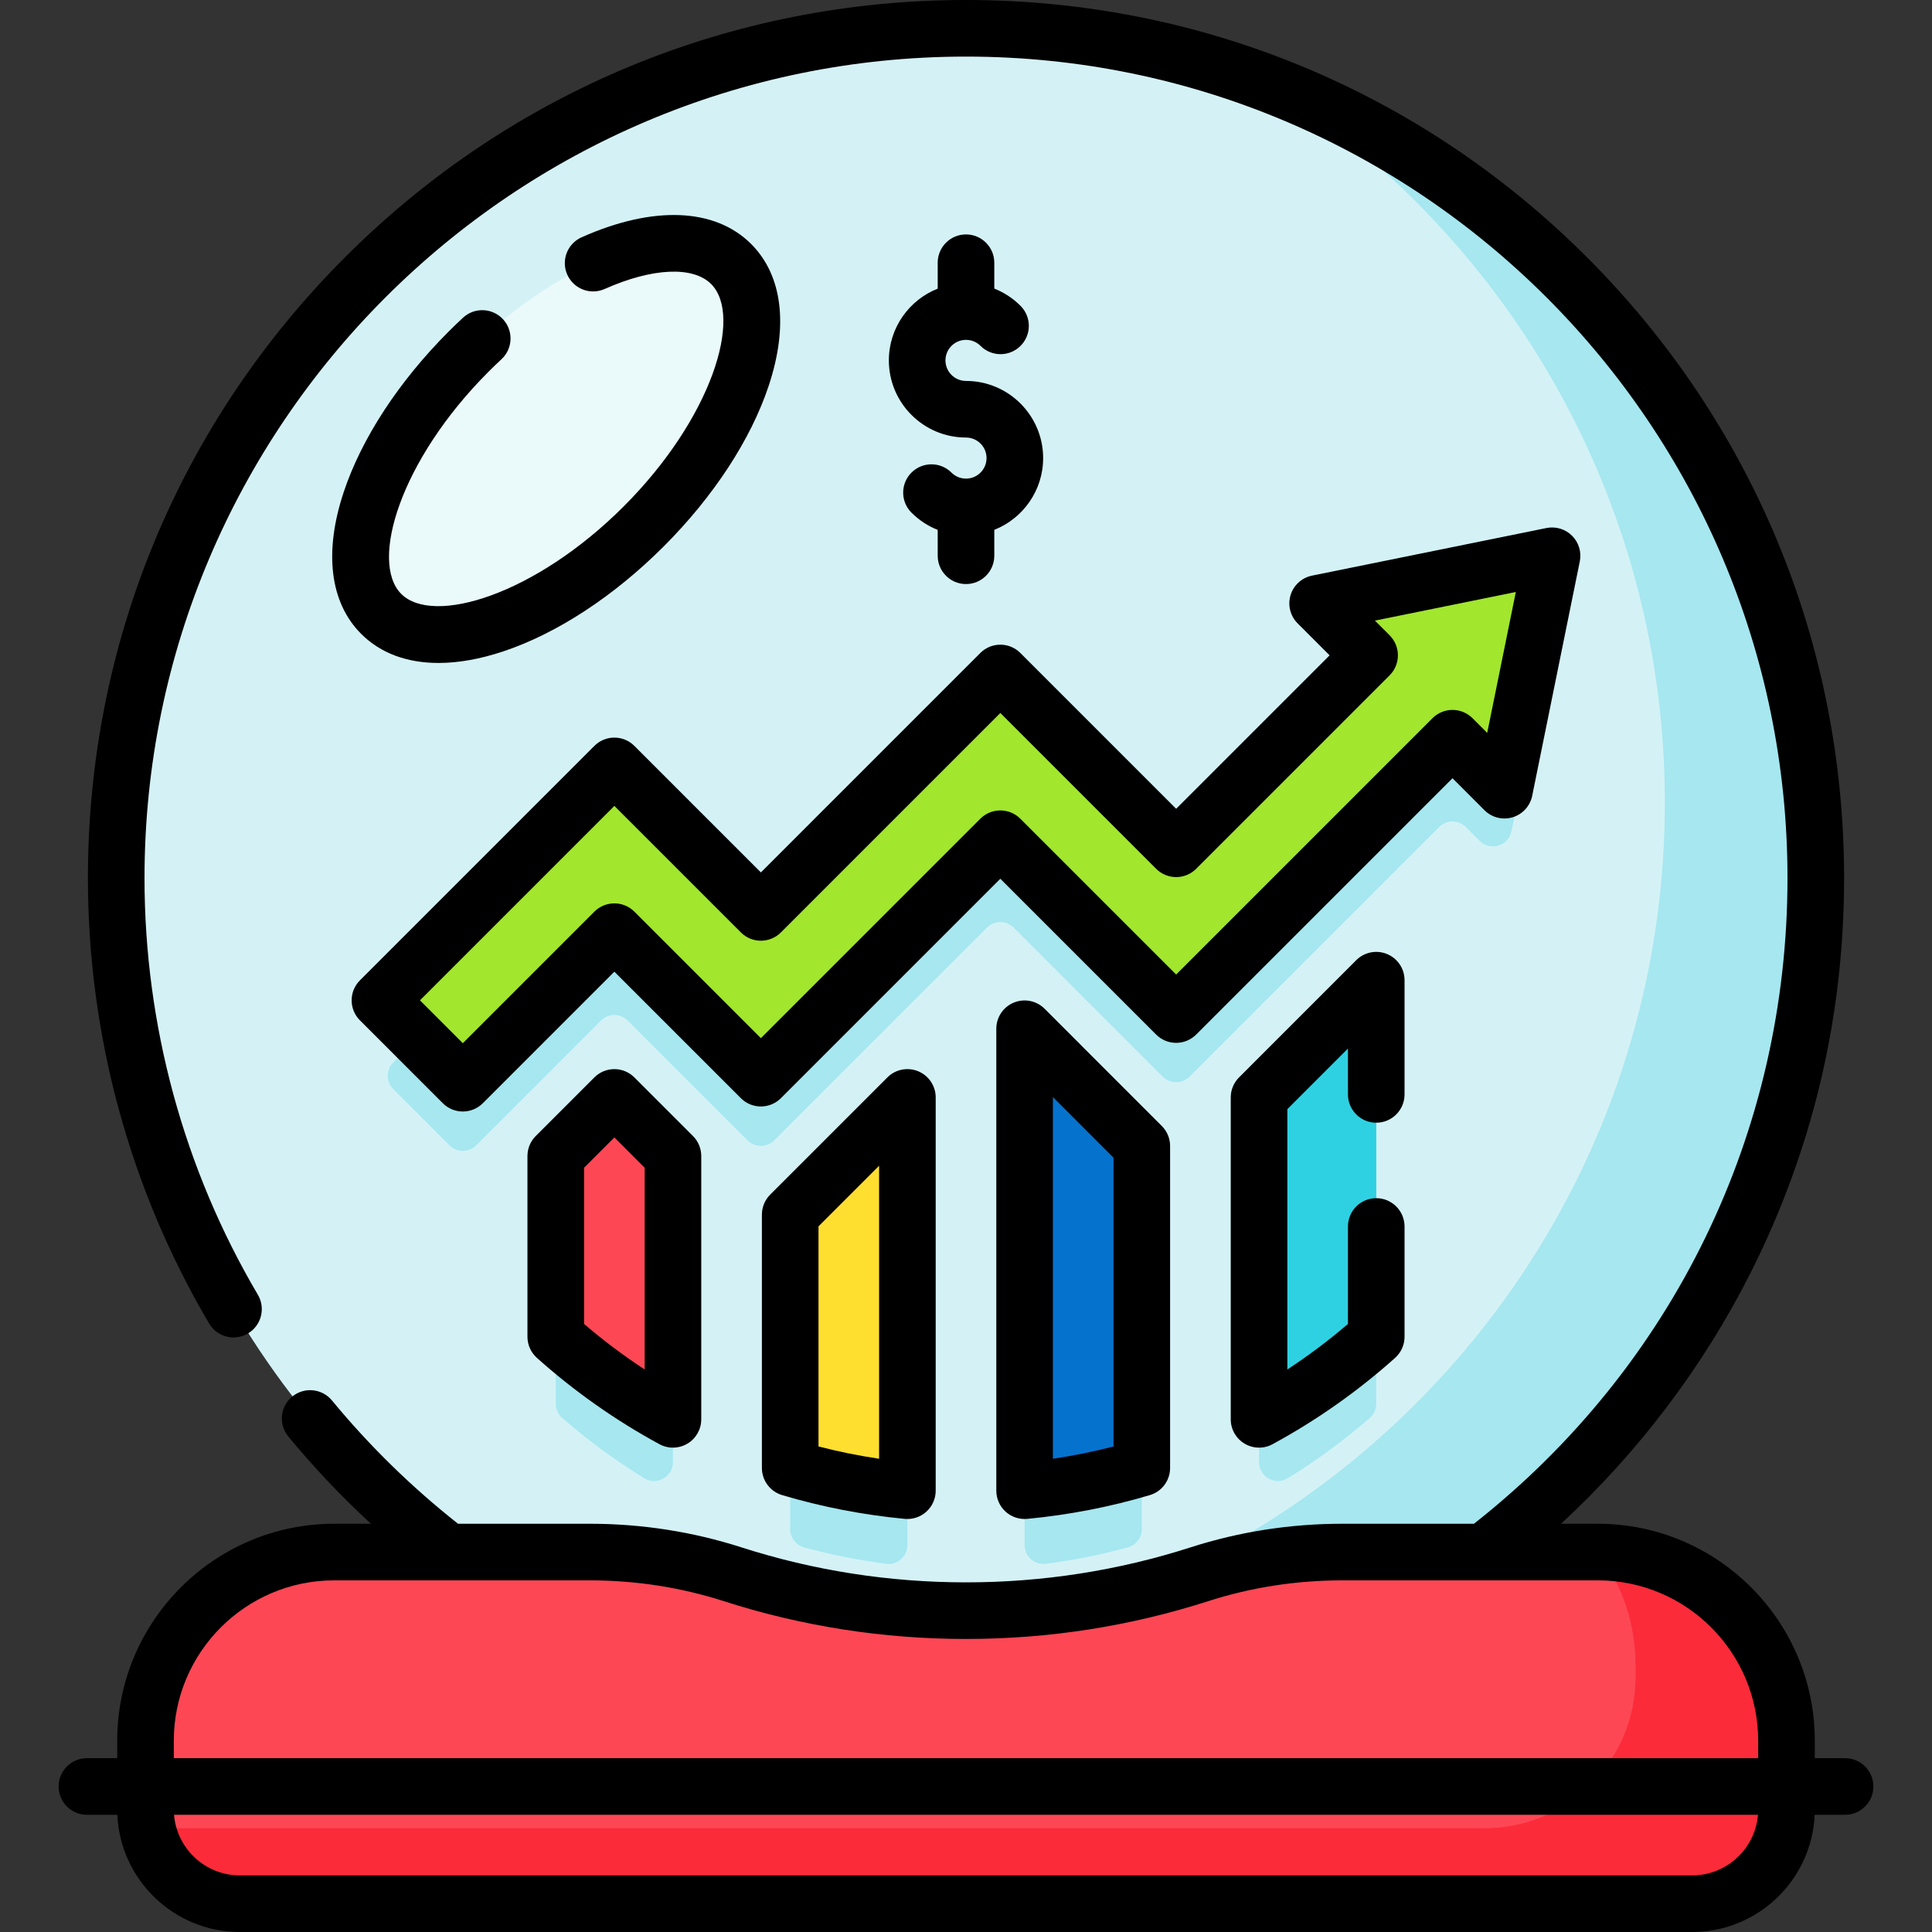
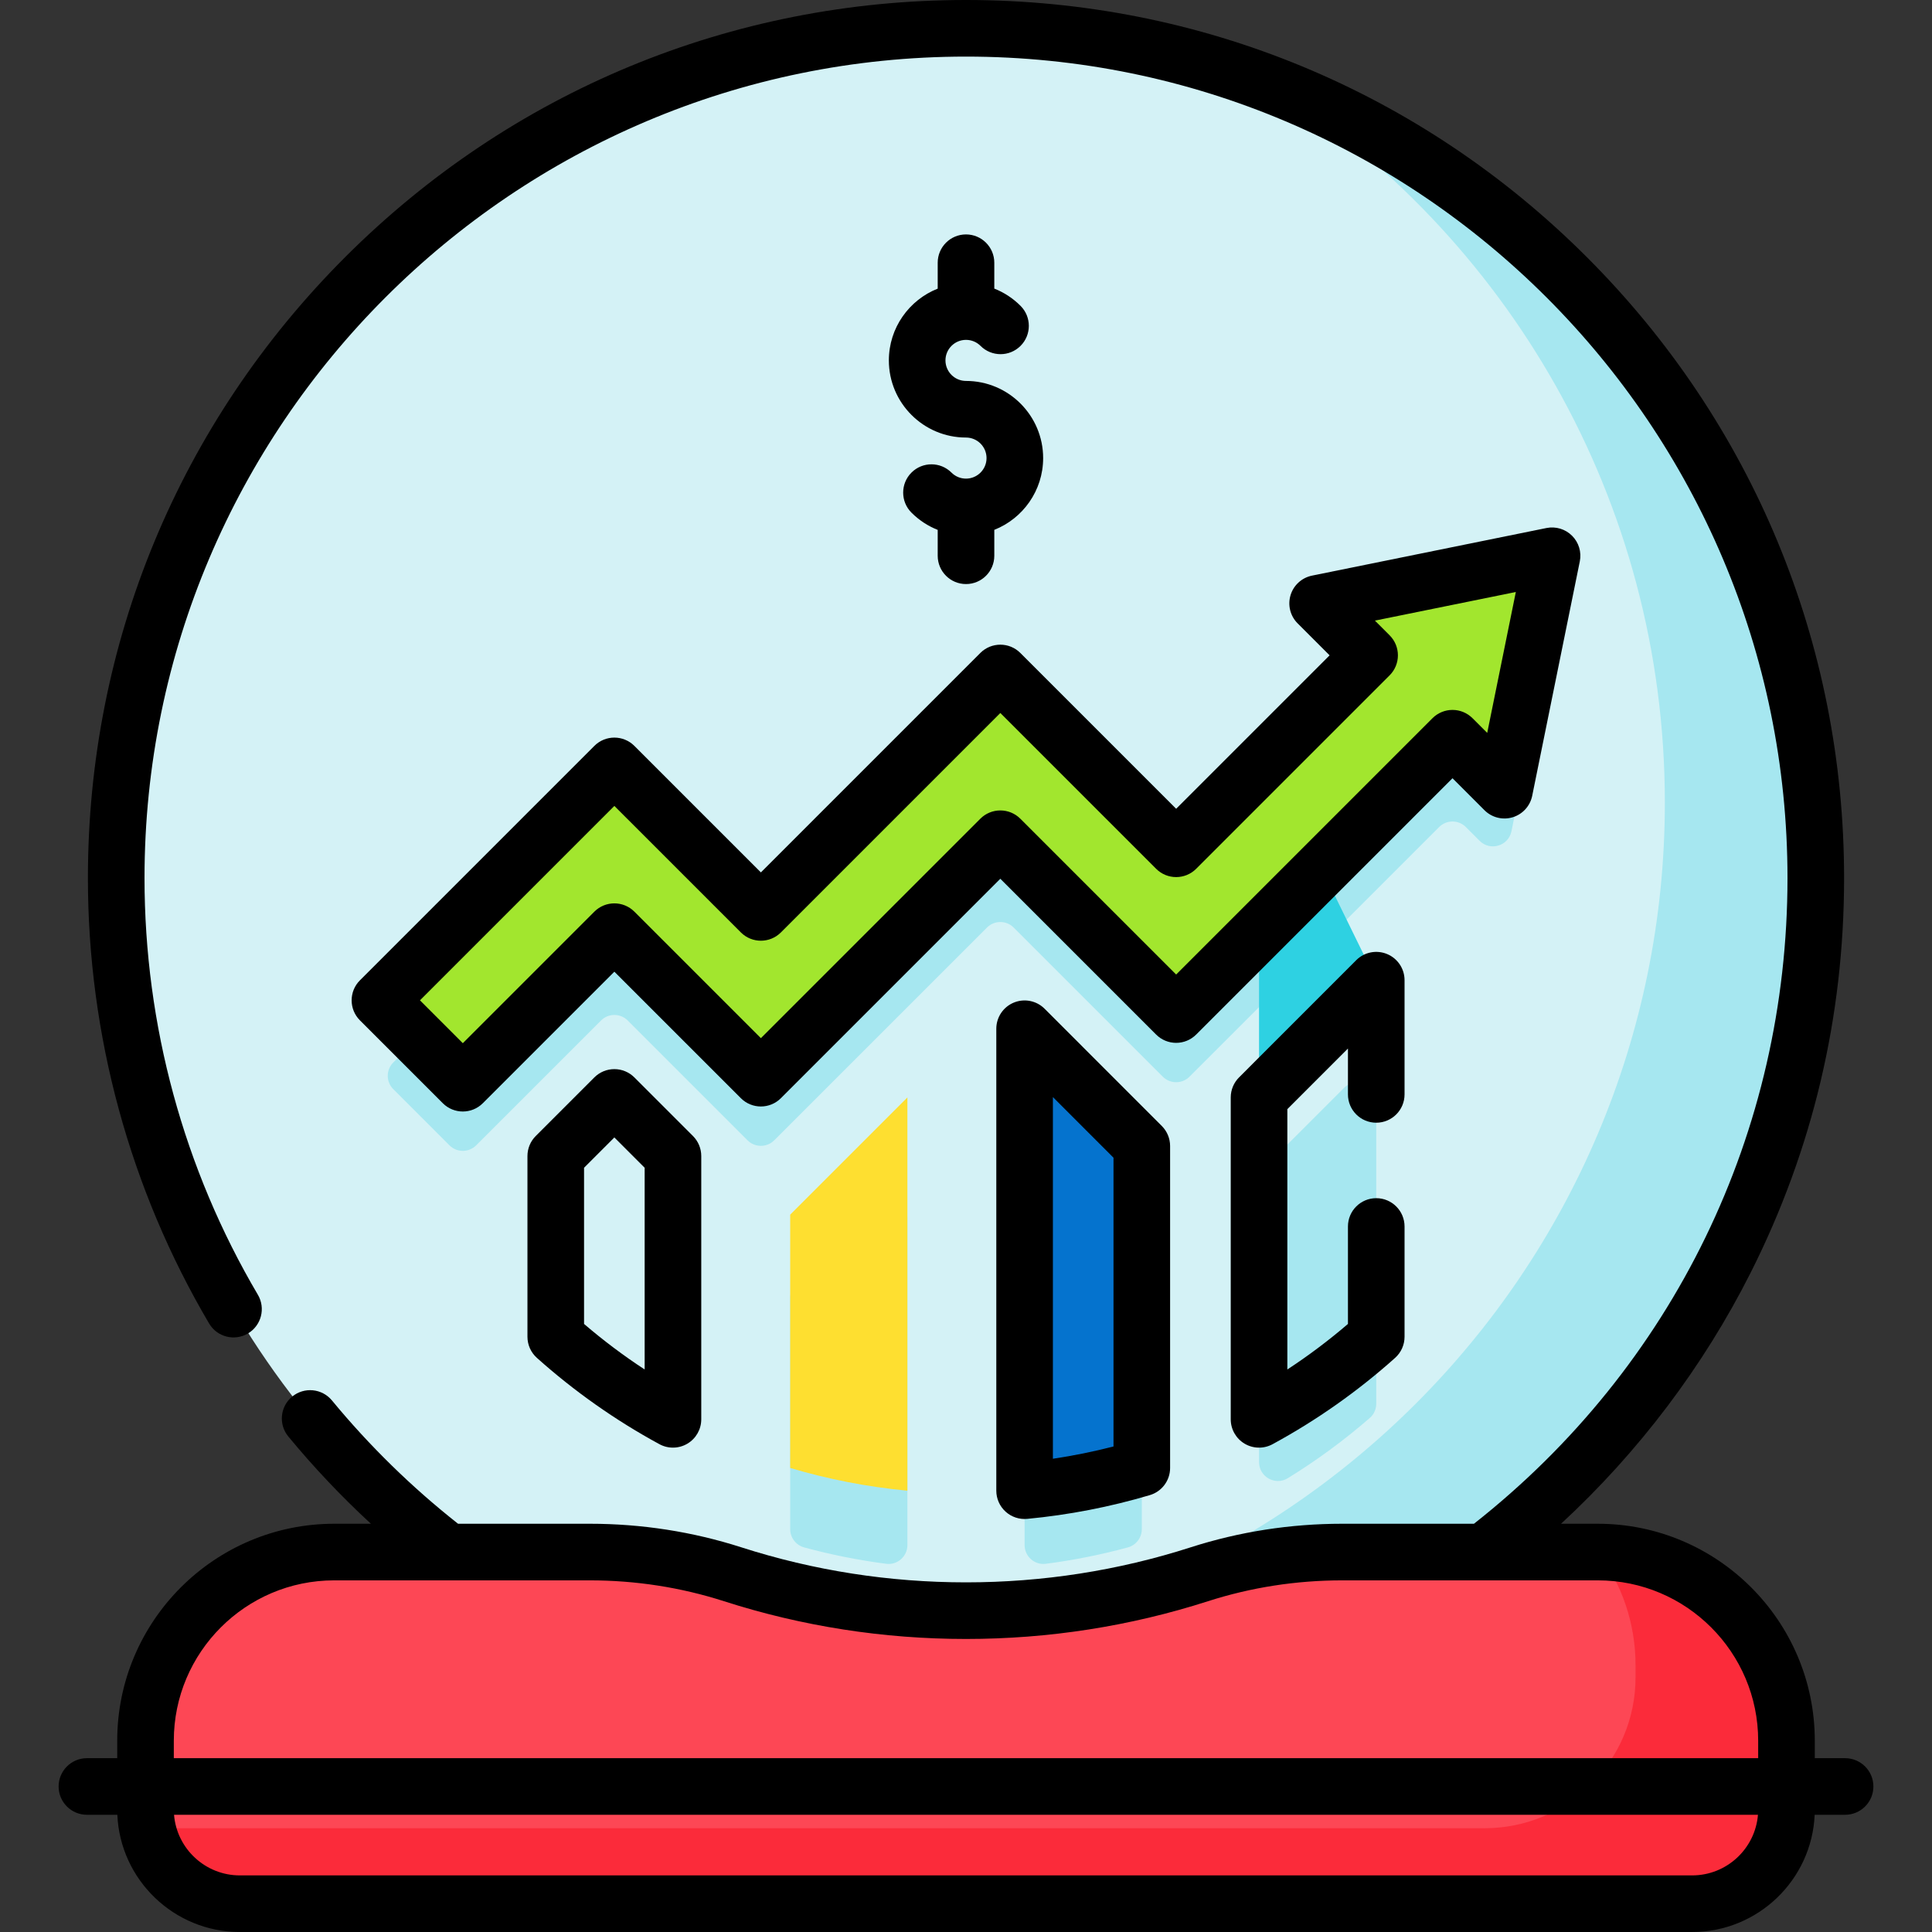
<svg xmlns="http://www.w3.org/2000/svg" id="Capa_1" enable-background="new 0 0 512 512" height="512" viewBox="0 0 512 512" width="512">
  <rect x="0" y="0" width="512" height="512" fill="#333333" stroke="none" />
  <g>
    <circle cx="256" cy="232.703" fill="#d4f2f6" r="225.203" />
    <g fill="#a6e7f0">
-       <path d="m166.346 314.364 10.53 10.53c.938.938 1.464 2.209 1.464 3.536v59.04c0 3.899-4.277 6.319-7.599 4.278-7.701-4.731-14.979-10.085-21.763-15.991-1.085-.945-1.697-2.323-1.697-3.762v-43.565c0-1.326.527-2.598 1.464-3.536l10.53-10.53c1.952-1.952 5.118-1.952 7.071 0z" />
      <path d="m210.874 340.424 21.06-21.06c3.15-3.15 8.536-.919 8.536 3.536v86.553c0 3.006-2.637 5.353-5.618 4.967-7.411-.96-14.664-2.416-21.729-4.335-2.187-.594-3.712-2.571-3.712-4.837v-61.288c-.001-1.326.526-2.598 1.463-3.536z" />
      <path d="m280.066 301.168 21.06 21.067c.937.938 1.464 2.209 1.464 3.535v79.478c0 2.266-1.525 4.243-3.712 4.837-7.066 1.919-14.318 3.376-21.729 4.335-2.981.386-5.618-1.961-5.618-4.967v-104.75c-.001-4.455 5.386-6.686 8.535-3.535z" />
      <path d="m364.72 291.833v80.162c0 1.439-.612 2.817-1.697 3.762-6.785 5.906-14.063 11.26-21.763 15.991-3.322 2.041-7.599-.379-7.599-4.278v-74.57c0-1.326.527-2.597 1.464-3.535l21.06-21.067c3.149-3.151 8.535-.92 8.535 3.535z" />
      <path d="m358.311 178.044c-3.907.793-5.36 5.616-2.541 8.436l7.19 7.19-47.733 47.733c-1.953 1.953-5.118 1.953-7.071 0l-39.523-39.523c-1.953-1.953-5.118-1.953-7.071 0l-56.386 56.386c-1.953 1.953-5.118 1.953-7.071 0l-31.757-31.757c-1.953-1.953-5.118-1.953-7.071 0l-55.054 55.054c-1.953 1.953-1.953 5.118 0 7.071l14.893 14.893c1.953 1.953 5.118 1.953 7.071 0l33.09-33.089c1.953-1.953 5.118-1.953 7.071 0l31.757 31.757c1.953 1.953 5.118 1.953 7.071 0l56.386-56.386c1.953-1.953 5.118-1.953 7.071 0l39.523 39.523c1.953 1.953 5.118 1.953 7.071 0l66.162-66.162c1.953-1.953 5.118-1.953 7.071 0l3.654 3.654c2.819 2.819 7.642 1.367 8.436-2.541l9.26-45.604c.713-3.509-2.386-6.607-5.895-5.895z" />
      <path d="m336.094 22.159c63.16 39.891 105.109 110.319 105.109 190.544 0 124.376-100.827 225.203-225.203 225.203-28.21 0-55.208-5.187-80.094-14.659 34.759 21.954 75.943 34.659 120.094 34.659 124.376 0 225.203-100.827 225.203-225.203 0-96.166-60.276-178.254-145.109-210.544z" />
    </g>
-     <path d="m162.81 290.829 15.53 15.53v69.78c-11.21-6.08-21.63-13.44-31.06-21.88v-47.9z" fill="#fd4755" />
    <path d="m209.41 321.889 31.06-31.06v104.22c-10.69-1.01-21.07-3.05-31.06-6.02z" fill="#fedf30" />
    <path d="m271.53 272.629 31.06 31.07v85.33c-9.99 2.97-20.37 5.01-31.06 6.02z" fill="#0573ce" />
-     <path d="m364.72 259.759v94.5c-9.43 8.44-19.85 15.8-31.06 21.88v-85.31z" fill="#2ed1e2" />
+     <path d="m364.72 259.759c-9.43 8.44-19.85 15.8-31.06 21.88v-85.31z" fill="#2ed1e2" />
    <path d="m423.438 411.312h-67.726c-12.862 0-25.654 1.959-37.9 5.893-19.481 6.258-40.252 9.638-61.812 9.638s-42.331-3.38-61.812-9.638c-12.246-3.934-25.038-5.893-37.9-5.893h-67.726c-27.614 0-50 22.386-50 50v18.188c0 13.807 11.193 25 25 25h384.875c13.807 0 25-11.193 25-25v-18.188c.001-27.614-22.385-50-49.999-50z" fill="#fd4755" />
    <path d="m423.441 411.312c6.277 8.357 9.997 18.744 9.997 30v3.188c0 22.091-17.909 40-40 40h-354.375c2.316 11.411 12.405 20 24.5 20h384.875c13.807 0 25-11.193 25-25v-18.188c0-27.613-22.385-49.998-49.997-50z" fill="#fb2b3a" />
-     <ellipse cx="147.396" cy="116.333" fill="#eaf9fa" rx="65.57" ry="32.785" transform="matrix(.707 -.707 .707 .707 -39.088 138.298)" />
    <path d="m349.188 159.896 13.773 13.773h-.001l-51.268 51.269-46.594-46.594-63.457 63.457-38.829-38.828-62.124 62.125 21.964 21.964 40.16-40.16 38.829 38.828 63.457-63.457 46.594 46.594 73.233-73.234 13.773 13.773 12.614-62.125z" fill="#a2e62e" />
    <path d="m162.81 283.329c-1.989 0-3.897.79-5.303 2.197l-15.53 15.53c-1.407 1.407-2.197 3.314-2.197 5.303v47.9c0 2.133.909 4.166 2.498 5.588 9.906 8.866 20.835 16.565 32.486 22.884 2.348 1.273 5.163 1.191 7.412-.148 2.272-1.353 3.664-3.801 3.664-6.445v-69.78c0-1.989-.79-3.896-2.197-5.303l-15.53-15.53c-1.406-1.406-3.314-2.196-5.303-2.196zm8.03 79.599c-5.599-3.669-10.969-7.704-16.06-12.069v-41.394l8.03-8.03 8.03 8.03z" />
-     <path d="m235.167 285.525-31.06 31.06c-1.407 1.406-2.197 3.314-2.197 5.303v67.14c0 3.319 2.181 6.243 5.362 7.189 10.558 3.139 21.49 5.258 32.492 6.298 2.094.199 4.189-.496 5.753-1.919 1.562-1.421 2.452-3.436 2.452-5.547v-104.22c0-3.034-1.827-5.768-4.63-6.929-2.799-1.161-6.027-.52-8.172 1.625zm-2.197 101.06c-5.41-.804-10.778-1.892-16.06-3.256v-58.334l16.06-16.06z" />
    <path d="m268.661 265.7c-2.803 1.161-4.63 3.896-4.63 6.929v122.42c0 2.112.89 4.126 2.452 5.547 1.567 1.425 3.66 2.119 5.753 1.919 11.002-1.04 21.934-3.159 32.492-6.298 3.181-.946 5.362-3.87 5.362-7.189v-85.33c0-1.989-.79-3.896-2.196-5.302l-31.06-31.07c-2.145-2.146-5.372-2.787-8.173-1.626zm10.369 25.04 16.06 16.065v76.524c-5.282 1.365-10.65 2.453-16.06 3.256z" />
    <path d="m488.969 465.938h-8.031v-4.625c0-31.706-25.794-57.5-57.5-57.5h-9.745c20.556-18.987 37.737-41.696 50.272-66.591 16.415-32.6 24.738-67.765 24.738-104.519 0-62.157-24.206-120.594-68.157-164.546s-102.389-68.157-164.546-68.157-120.594 24.206-164.546 68.157-68.157 102.389-68.157 164.546c0 41.592 11.107 82.41 32.121 118.042 2.104 3.568 6.703 4.753 10.271 2.65 3.568-2.104 4.754-6.703 2.65-10.271-19.654-33.324-30.042-71.507-30.042-110.421 0-120.042 97.661-217.703 217.703-217.703s217.703 97.661 217.703 217.703c0 67.291-30.25 129.509-83.091 171.109h-34.9c-13.755 0-27.278 2.104-40.193 6.253-19.166 6.157-39.191 9.278-59.518 9.278s-40.352-3.122-59.518-9.278c-12.915-4.149-26.438-6.253-40.193-6.253h-34.899c-12.254-9.655-23.487-20.638-33.416-32.674-2.636-3.195-7.363-3.65-10.558-1.013-3.195 2.636-3.649 7.363-1.013 10.558 6.757 8.192 14.08 15.927 21.89 23.129h-9.729c-31.706 0-57.5 25.794-57.5 57.5v4.625h-8.031c-4.142 0-7.5 3.358-7.5 7.5s3.358 7.5 7.5 7.5h8.063c.752 17.256 15.027 31.063 32.465 31.063h384.875c17.439 0 31.713-13.807 32.468-31.062h8.063c4.142 0 7.5-3.358 7.5-7.5s-3.357-7.5-7.499-7.5zm-442.907-4.626c0-23.435 19.065-42.5 42.5-42.5h67.726c12.196 0 24.175 1.862 35.605 5.534 20.651 6.634 42.219 9.997 64.106 9.997s43.455-3.363 64.106-9.997c11.43-3.672 23.41-5.534 35.605-5.534h67.726c23.435 0 42.5 19.065 42.5 42.5v4.625h-419.874zm402.376 35.688h-384.876c-9.165 0-16.708-7.083-17.441-16.062h419.757c-.733 8.979-8.275 16.062-17.44 16.062z" />
-     <path d="m132.899 95.196c3.037-2.817 3.215-7.562.399-10.599-2.817-3.037-7.562-3.216-10.599-.399-1.275 1.183-2.55 2.411-3.789 3.649-13.192 13.192-23.067 28.288-27.807 42.506-5.324 15.972-3.682 29.342 4.624 37.647 5.105 5.105 12.123 7.693 20.484 7.693 5.241 0 11.01-1.017 17.164-3.068 14.219-4.74 29.315-14.615 42.507-27.807s23.067-28.288 27.807-42.506c5.324-15.972 3.682-29.342-4.624-37.647-9.586-9.585-25.963-10.234-44.935-1.781-3.783 1.686-5.484 6.12-3.798 9.903s6.118 5.484 9.903 3.798c12.604-5.616 23.418-6.119 28.223-1.314 8.439 8.44.319 35.439-23.183 58.941-23.5 23.501-50.5 31.623-58.941 23.183-8.439-8.44-.319-35.439 23.183-58.941 1.106-1.107 2.244-2.203 3.382-3.258z" />
    <path d="m168.116 197.67c-2.929-2.929-7.678-2.929-10.606 0l-62.125 62.125c-2.929 2.929-2.929 7.678 0 10.606l21.964 21.964c2.929 2.929 7.678 2.929 10.606 0l34.857-34.857 33.525 33.525c2.929 2.929 7.678 2.929 10.606 0l58.154-58.154 41.291 41.291c1.406 1.407 3.314 2.197 5.303 2.197s3.897-.79 5.303-2.197l67.93-67.93 8.47 8.47c1.953 1.953 4.822 2.677 7.466 1.878 2.645-.796 4.637-2.982 5.187-5.688l12.615-62.125c.5-2.465-.268-5.017-2.047-6.796s-4.328-2.546-6.796-2.047l-62.125 12.615c-2.707.55-4.892 2.542-5.688 5.187-.797 2.645-.075 5.513 1.878 7.466l8.47 8.47-40.662 40.662-41.291-41.291c-2.929-2.929-7.678-2.929-10.606 0l-58.154 58.154zm96.982-8.72 41.291 41.291c2.929 2.929 7.678 2.929 10.606 0l51.269-51.269c2.929-2.929 2.929-7.678 0-10.606l-3.898-3.898 37.344-7.583-7.583 37.344-3.898-3.898c-1.406-1.407-3.314-2.197-5.303-2.197s-3.897.79-5.303 2.197l-67.93 67.93-41.291-41.291c-2.929-2.929-7.678-2.929-10.606 0l-58.154 58.154-33.525-33.525c-2.929-2.929-7.678-2.929-10.606 0l-34.857 34.857-11.358-11.358 51.519-51.519 33.525 33.525c2.929 2.929 7.678 2.929 10.606 0z" />
    <path d="m364.72 297.53c4.142 0 7.5-3.358 7.5-7.5v-30.271c0-3.034-1.828-5.769-4.63-6.929-2.801-1.16-6.028-.52-8.174 1.627l-31.06 31.07c-1.406 1.406-2.196 3.313-2.196 5.302v85.31c0 2.644 1.392 5.092 3.664 6.445 2.263 1.347 5.08 1.413 7.412.148 11.65-6.319 22.58-14.018 32.486-22.884 1.589-1.422 2.498-3.455 2.498-5.588v-29.23c0-4.142-3.358-7.5-7.5-7.5s-7.5 3.358-7.5 7.5v25.828c-5.091 4.365-10.461 8.4-16.06 12.069v-68.993l16.06-16.065v12.161c0 4.142 3.358 7.5 7.5 7.5z" />
    <path d="m256 62.125c-4.142 0-7.5 3.358-7.5 7.5v6.868c-7.573 2.997-12.943 10.392-12.943 19.018 0 11.272 9.17 20.443 20.443 20.443 3.001 0 5.443 2.442 5.443 5.443s-2.442 5.442-5.443 5.442c-1.454 0-2.821-.566-3.849-1.594-2.929-2.928-7.678-2.928-10.606.001s-2.928 7.678.001 10.606c2.016 2.016 4.379 3.559 6.955 4.573v6.857c0 4.142 3.358 7.5 7.5 7.5s7.5-3.358 7.5-7.5v-6.868c7.573-2.997 12.943-10.392 12.943-19.018 0-11.272-9.17-20.443-20.443-20.443-3.001 0-5.443-2.442-5.443-5.443s2.442-5.442 5.443-5.442c1.454 0 2.821.566 3.849 1.594 2.93 2.929 7.679 2.929 10.606-.001 2.929-2.929 2.928-7.678-.001-10.606-2.016-2.016-4.379-3.559-6.955-4.573v-6.857c0-4.142-3.358-7.5-7.5-7.5z" />
  </g>
</svg>